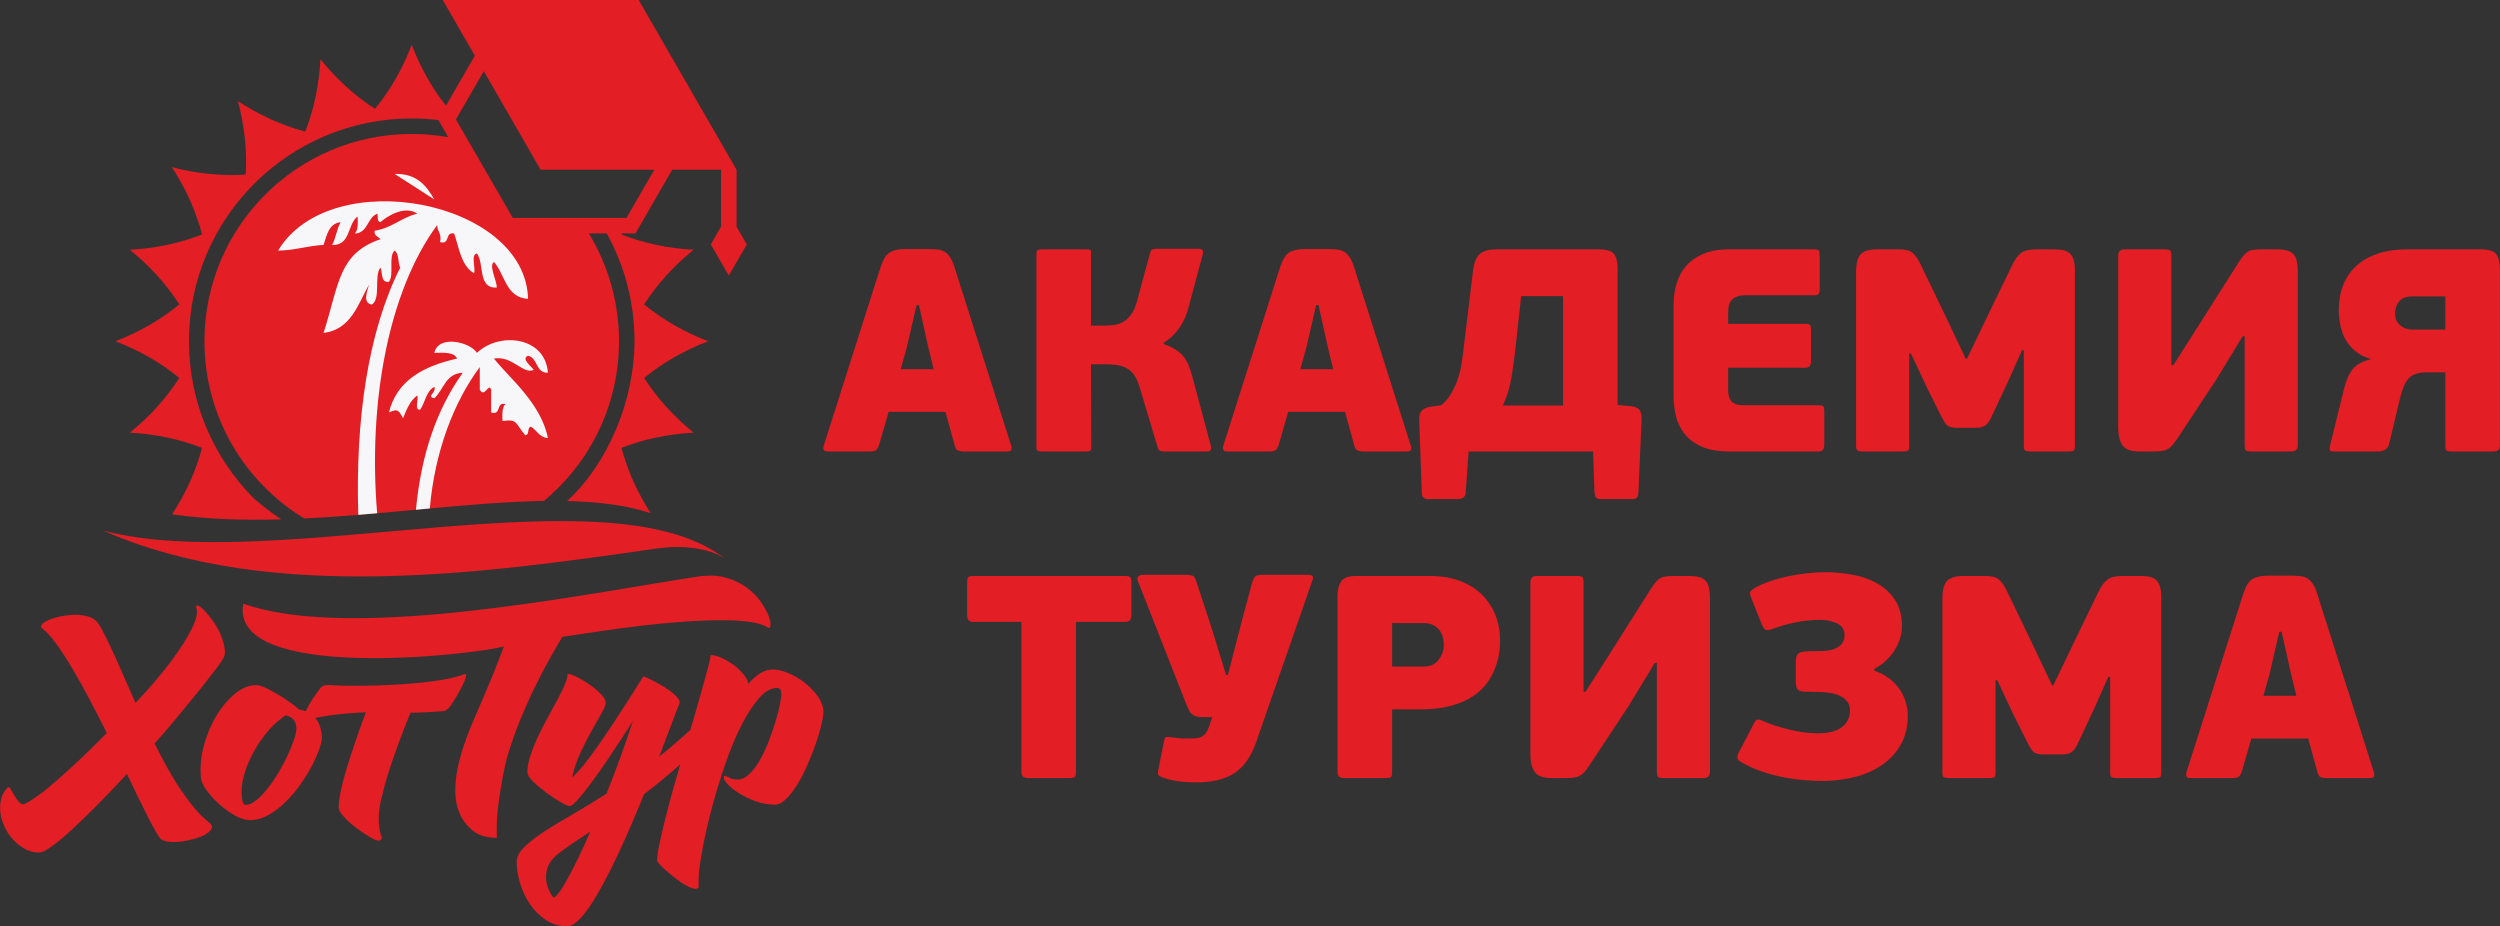
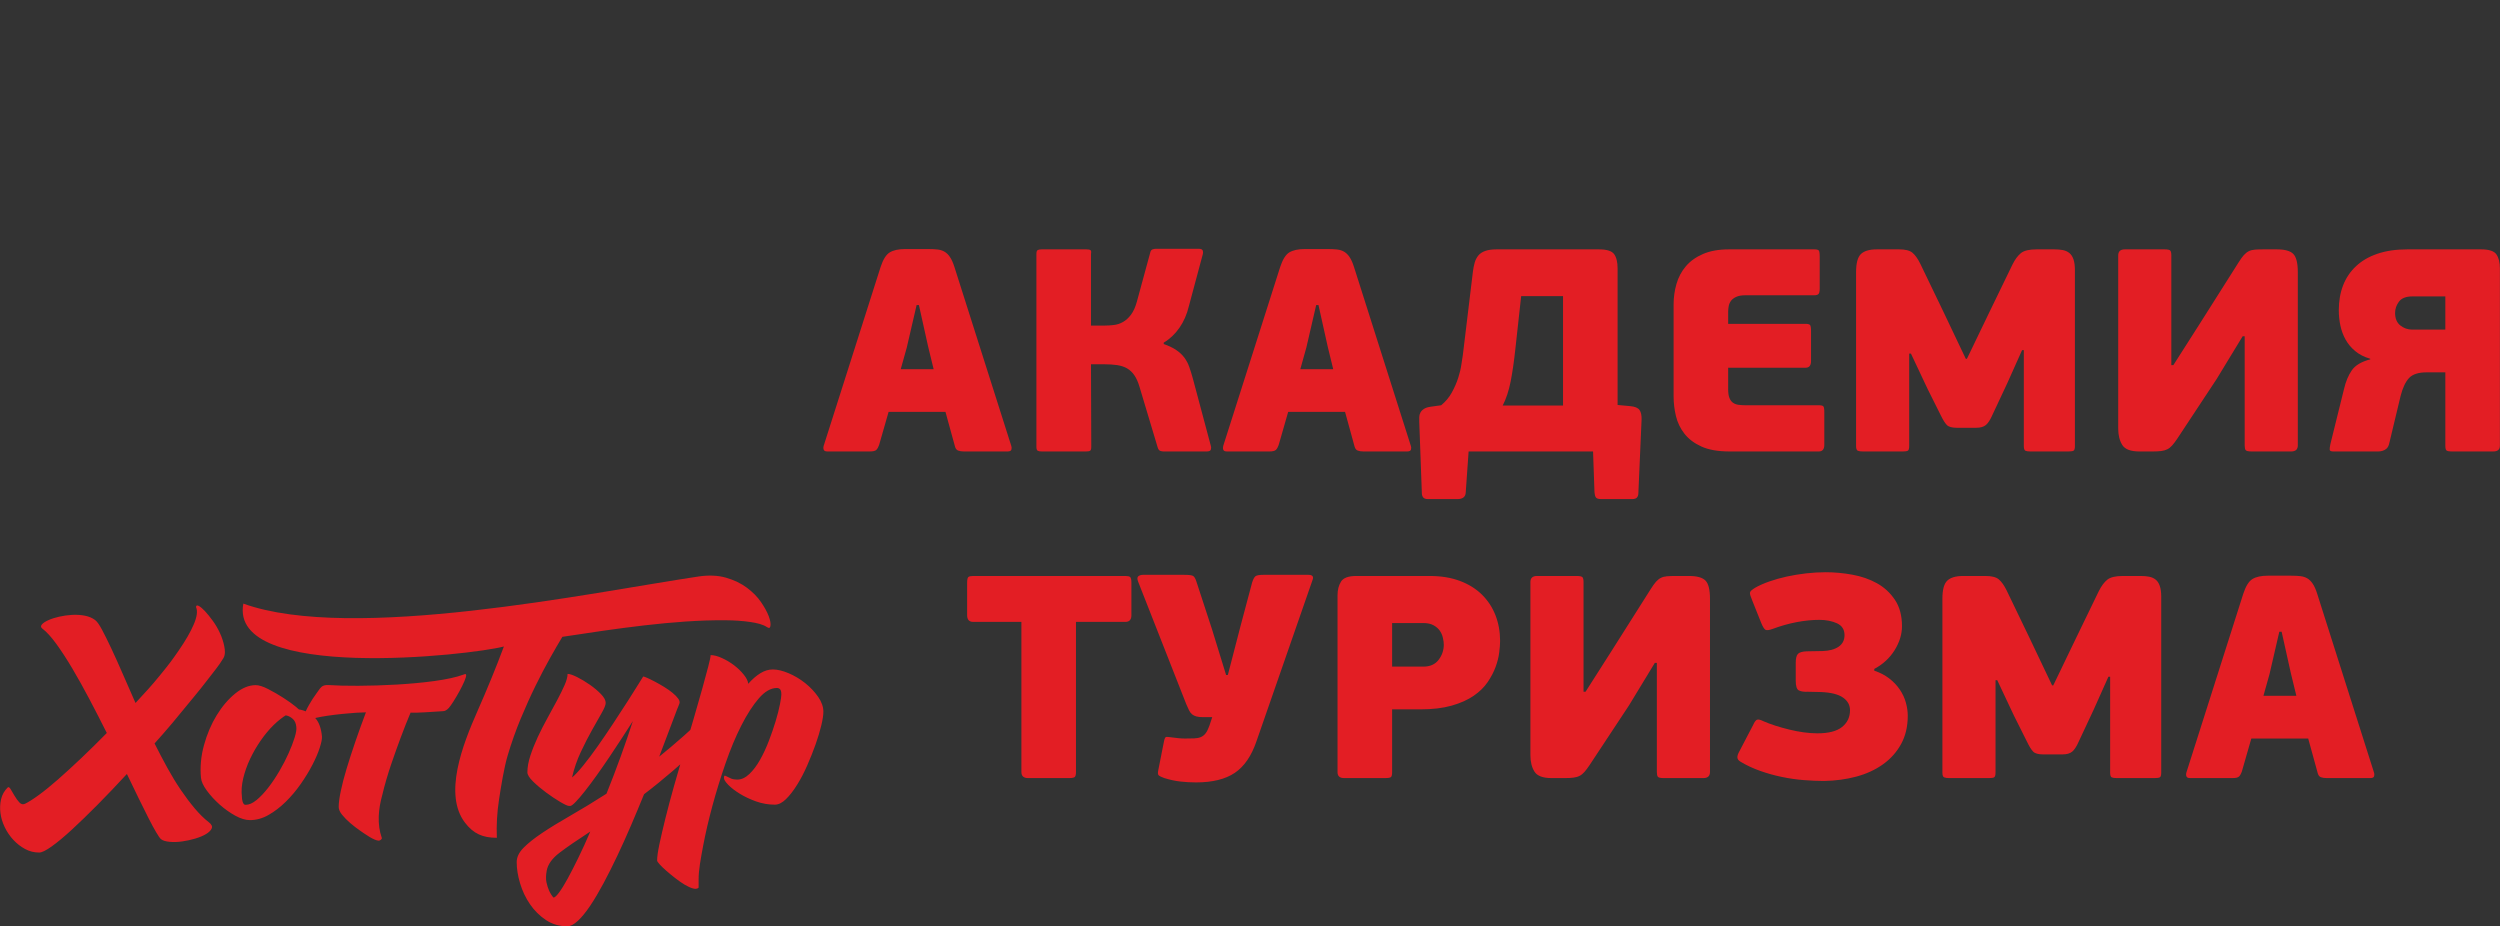
<svg xmlns="http://www.w3.org/2000/svg" viewBox="0 0 346.00 128.21" data-guides="{&quot;vertical&quot;:[],&quot;horizontal&quot;:[]}">
  <rect x="0" y="0" width="346.00" height="128.21" fill="#333333" stroke="none" />
  <defs />
  <path fill="#e31e24" stroke="none" fill-opacity="1" stroke-width="1" stroke-opacity="1" clip-rule="evenodd" text-rendering="geometricprecision" class="fil0" id="tSvg8264a5809a" title="Path 1" d="M130.853 57.007C128.229 57.007 125.605 57.007 122.981 57.007C122.542 58.539 122.102 60.071 121.663 61.603C121.556 61.896 121.429 62.115 121.284 62.262C121.136 62.408 120.837 62.482 120.385 62.482C118.427 62.482 116.468 62.482 114.51 62.482C114.245 62.482 114.078 62.408 114.011 62.262C113.944 62.115 113.938 61.935 113.991 61.722C116.615 53.477 119.239 45.233 121.863 36.988C122.208 35.923 122.636 35.236 123.142 34.931C123.648 34.625 124.354 34.47 125.26 34.47C126.338 34.47 127.417 34.47 128.496 34.47C128.976 34.47 129.395 34.491 129.755 34.53C130.114 34.571 130.433 34.67 130.713 34.831C130.993 34.991 131.247 35.236 131.473 35.57C131.699 35.903 131.905 36.362 132.092 36.948C134.716 45.206 137.339 53.464 139.964 61.722C140.018 61.855 140.023 62.015 139.984 62.202C139.943 62.389 139.764 62.482 139.444 62.482C137.433 62.482 135.422 62.482 133.41 62.482C133.091 62.482 132.825 62.441 132.612 62.361C132.398 62.281 132.252 62.096 132.172 61.802C131.732 60.204 131.293 58.605 130.853 57.007ZM124.66 51.094C126.179 51.094 127.697 51.094 129.215 51.094C128.962 50.055 128.71 49.016 128.457 47.977C128.03 46.059 127.604 44.141 127.178 42.223C127.071 42.223 126.965 42.223 126.858 42.223C126.405 44.181 125.952 46.138 125.499 48.096C125.219 49.095 124.94 50.094 124.66 51.094ZM161.062 47.616C161.755 47.857 162.326 48.13 162.78 48.436C163.232 48.742 163.605 49.09 163.899 49.474C164.192 49.861 164.425 50.3 164.597 50.793C164.771 51.286 164.937 51.826 165.097 52.412C165.923 55.502 166.749 58.593 167.574 61.683C167.628 61.816 167.634 61.982 167.595 62.182C167.554 62.381 167.361 62.482 167.016 62.482C165.018 62.482 163.02 62.482 161.022 62.482C160.888 62.482 160.742 62.454 160.582 62.402C160.421 62.348 160.302 62.189 160.223 61.922C159.384 59.125 158.545 56.328 157.706 53.531C157.519 52.892 157.285 52.365 157.005 51.953C156.725 51.54 156.393 51.221 156.006 50.994C155.62 50.767 155.162 50.614 154.628 50.533C154.095 50.455 153.483 50.414 152.79 50.414C152.191 50.414 151.591 50.414 150.992 50.414C151.005 54.223 151.019 58.032 151.032 61.842C151.032 62.135 150.978 62.314 150.872 62.381C150.766 62.449 150.579 62.482 150.306 62.482C148.259 62.482 146.213 62.482 144.166 62.482C143.919 62.482 143.74 62.449 143.62 62.381C143.5 62.314 143.439 62.135 143.439 61.842C143.439 52.944 143.439 44.047 143.439 35.15C143.439 34.857 143.5 34.677 143.62 34.61C143.74 34.545 143.919 34.511 144.166 34.511C146.228 34.511 148.29 34.511 150.353 34.511C150.618 34.511 150.805 34.545 150.911 34.61C151.019 34.677 151.046 34.857 150.992 35.15C150.992 38.453 150.992 41.756 150.992 45.059C151.631 45.059 152.27 45.059 152.91 45.059C153.309 45.059 153.729 45.033 154.168 44.979C154.609 44.927 155.028 44.787 155.427 44.561C155.827 44.335 156.193 44.001 156.525 43.562C156.859 43.121 157.132 42.516 157.345 41.743C157.958 39.492 158.57 37.242 159.183 34.991C159.237 34.724 159.349 34.564 159.523 34.511C159.696 34.457 159.85 34.431 159.982 34.431C161.953 34.431 163.924 34.431 165.895 34.431C166.242 34.431 166.435 34.53 166.476 34.731C166.515 34.931 166.509 35.097 166.455 35.23C165.816 37.614 165.177 39.999 164.537 42.383C164.27 43.502 163.839 44.493 163.239 45.36C162.64 46.225 161.913 46.912 161.062 47.418C161.062 47.484 161.062 47.55 161.062 47.616ZM186.155 57.007C183.531 57.007 180.907 57.007 178.283 57.007C177.843 58.539 177.404 60.071 176.964 61.603C176.858 61.896 176.731 62.115 176.585 62.262C176.438 62.408 176.139 62.482 175.687 62.482C173.728 62.482 171.77 62.482 169.811 62.482C169.546 62.482 169.38 62.408 169.313 62.262C169.246 62.115 169.24 61.935 169.292 61.722C171.916 53.477 174.54 45.233 177.164 36.988C177.511 35.923 177.937 35.236 178.443 34.931C178.95 34.625 179.655 34.47 180.561 34.47C181.64 34.47 182.719 34.47 183.798 34.47C184.278 34.47 184.696 34.491 185.057 34.53C185.415 34.571 185.735 34.67 186.015 34.831C186.295 34.991 186.549 35.236 186.775 35.57C187.001 35.903 187.206 36.362 187.393 36.948C190.017 45.206 192.641 53.464 195.265 61.722C195.319 61.855 195.325 62.015 195.286 62.202C195.245 62.389 195.065 62.482 194.746 62.482C192.734 62.482 190.723 62.482 188.712 62.482C188.392 62.482 188.127 62.441 187.914 62.361C187.7 62.281 187.554 62.096 187.473 61.802C187.034 60.204 186.594 58.605 186.155 57.007ZM179.962 51.094C181.48 51.094 182.999 51.094 184.517 51.094C184.263 50.055 184.01 49.016 183.757 47.977C183.331 46.059 182.905 44.141 182.479 42.223C182.373 42.223 182.266 42.223 182.16 42.223C181.707 44.181 181.254 46.138 180.8 48.096C180.521 49.095 180.241 50.094 179.962 51.094ZM203.256 62.482C203.123 64.373 202.99 66.265 202.857 68.156C202.831 68.769 202.444 69.075 201.699 69.075C200.353 69.075 199.008 69.075 197.663 69.075C197.316 69.075 197.084 68.995 196.963 68.834C196.843 68.675 196.783 68.475 196.783 68.235C196.664 64.945 196.544 61.656 196.425 58.366C196.425 58.153 196.425 57.94 196.425 57.727C196.425 57.513 196.477 57.307 196.584 57.107C196.69 56.907 196.856 56.734 197.084 56.588C197.31 56.441 197.622 56.342 198.022 56.288C198.502 56.221 198.982 56.154 199.461 56.088C200.074 55.582 200.567 54.989 200.939 54.31C201.312 53.63 201.605 52.958 201.818 52.292C202.031 51.626 202.179 51.008 202.257 50.434C202.338 49.861 202.405 49.428 202.457 49.136C202.923 45.273 203.39 41.411 203.856 37.548C203.91 37.122 203.989 36.722 204.097 36.349C204.203 35.976 204.369 35.65 204.595 35.37C204.821 35.09 205.141 34.877 205.554 34.731C205.966 34.584 206.493 34.511 207.133 34.511C211.848 34.511 216.562 34.511 221.277 34.511C222.369 34.511 223.076 34.731 223.395 35.17C223.714 35.609 223.875 36.269 223.875 37.148C223.875 43.448 223.875 49.748 223.875 56.048C224.448 56.101 225.02 56.154 225.593 56.207C226.26 56.261 226.699 56.441 226.911 56.747C227.125 57.053 227.218 57.513 227.192 58.125C227.045 61.495 226.898 64.865 226.751 68.235C226.751 68.475 226.693 68.675 226.572 68.834C226.452 68.995 226.219 69.075 225.873 69.075C224.461 69.075 223.049 69.075 221.637 69.075C221.238 69.075 220.984 69 220.877 68.855C220.773 68.709 220.705 68.475 220.678 68.156C220.612 66.265 220.545 64.373 220.479 62.482C214.738 62.482 208.997 62.482 203.256 62.482ZM209.73 48.257C209.543 50.014 209.324 51.533 209.07 52.812C208.818 54.091 208.45 55.197 207.972 56.129C210.756 56.129 213.54 56.129 216.324 56.129C216.324 51.08 216.324 46.032 216.324 40.984C214.392 40.984 212.46 40.984 210.529 40.984C210.262 43.408 209.996 45.833 209.73 48.257ZM252.485 61.563C252.485 62.174 252.232 62.482 251.726 62.482C247.611 62.482 243.495 62.482 239.379 62.482C237.781 62.482 236.481 62.255 235.483 61.802C234.484 61.349 233.698 60.757 233.125 60.024C232.552 59.291 232.16 58.472 231.946 57.567C231.733 56.661 231.627 55.768 231.627 54.889C231.627 50.627 231.627 46.365 231.627 42.103C231.627 41.143 231.76 40.205 232.027 39.286C232.292 38.366 232.725 37.554 233.325 36.849C233.924 36.142 234.716 35.576 235.702 35.15C236.688 34.724 237.887 34.511 239.299 34.511C243.228 34.511 247.157 34.511 251.086 34.511C251.405 34.511 251.612 34.558 251.706 34.651C251.799 34.745 251.846 35.017 251.846 35.469C251.846 36.975 251.846 38.48 251.846 39.985C251.846 40.331 251.792 40.564 251.685 40.684C251.579 40.805 251.379 40.865 251.086 40.865C247.916 40.865 244.746 40.865 241.576 40.865C241.044 40.865 240.618 40.938 240.298 41.084C239.979 41.231 239.738 41.41 239.579 41.623C239.419 41.836 239.312 42.077 239.258 42.342C239.206 42.609 239.178 42.876 239.178 43.142C239.178 43.701 239.178 44.261 239.178 44.82C242.748 44.82 246.318 44.82 249.888 44.82C250.208 44.82 250.413 44.873 250.507 44.979C250.6 45.086 250.647 45.366 250.647 45.819C250.647 47.205 250.647 48.59 250.647 49.975C250.647 50.587 250.394 50.894 249.888 50.894C246.318 50.894 242.748 50.894 239.178 50.894C239.178 51.893 239.178 52.892 239.178 53.891C239.178 54.397 239.239 54.795 239.359 55.089C239.478 55.382 239.645 55.602 239.858 55.749C240.071 55.895 240.325 55.989 240.618 56.028C240.911 56.069 241.23 56.088 241.576 56.088C244.959 56.088 248.343 56.088 251.726 56.088C252.046 56.088 252.251 56.134 252.345 56.228C252.438 56.321 252.485 56.594 252.485 57.047C252.485 58.553 252.485 60.058 252.485 61.563ZM280.097 48.456C280.016 48.456 279.936 48.456 279.856 48.456C279.177 49.975 278.498 51.493 277.818 53.012C277.126 54.49 276.433 55.969 275.74 57.447C275.447 58.112 275.148 58.572 274.841 58.825C274.535 59.078 274.089 59.205 273.503 59.205C272.61 59.205 271.718 59.205 270.826 59.205C270.159 59.205 269.7 59.078 269.448 58.825C269.194 58.572 268.908 58.112 268.587 57.447C267.988 56.248 267.389 55.049 266.79 53.85C266.018 52.212 265.245 50.573 264.473 48.935C264.393 48.935 264.313 48.935 264.233 48.935C264.233 53.197 264.233 57.46 264.233 61.722C264.233 62.096 264.166 62.314 264.034 62.381C263.899 62.449 263.673 62.482 263.354 62.482C261.502 62.482 259.651 62.482 257.8 62.482C257.506 62.482 257.28 62.449 257.12 62.381C256.961 62.314 256.881 62.096 256.881 61.722C256.881 53.704 256.881 45.686 256.881 37.667C256.881 36.416 257.107 35.576 257.56 35.15C258.013 34.724 258.745 34.511 259.757 34.511C260.783 34.511 261.809 34.511 262.835 34.511C263.686 34.511 264.299 34.664 264.672 34.971C265.046 35.277 265.405 35.776 265.752 36.469C266.817 38.68 267.882 40.891 268.947 43.102C269.986 45.287 271.025 47.471 272.064 49.655C272.117 49.655 272.17 49.655 272.223 49.655C273.262 47.498 274.301 45.34 275.34 43.182C276.406 40.984 277.472 38.786 278.538 36.588C278.883 35.895 279.27 35.376 279.696 35.03C280.123 34.685 280.842 34.511 281.854 34.511C282.68 34.511 283.505 34.511 284.331 34.511C284.757 34.511 285.143 34.545 285.49 34.61C285.836 34.677 286.137 34.81 286.389 35.01C286.643 35.21 286.835 35.503 286.968 35.889C287.102 36.276 287.168 36.775 287.168 37.388C287.168 45.499 287.168 53.611 287.168 61.722C287.168 62.096 287.102 62.314 286.968 62.381C286.835 62.449 286.596 62.482 286.249 62.482C284.491 62.482 282.733 62.482 280.975 62.482C280.682 62.482 280.463 62.449 280.315 62.381C280.17 62.314 280.097 62.096 280.097 61.722C280.097 57.3 280.097 52.878 280.097 48.456ZM310.384 46.538C309.185 48.51 307.986 50.48 306.787 52.452C304.976 55.196 303.165 57.94 301.354 60.684C301.087 61.083 300.848 61.403 300.633 61.642C300.42 61.883 300.194 62.062 299.955 62.182C299.714 62.301 299.436 62.381 299.115 62.421C298.796 62.462 298.409 62.482 297.957 62.482C297.331 62.482 296.704 62.482 296.078 62.482C294.881 62.482 294.094 62.182 293.721 61.582C293.348 60.983 293.161 60.23 293.161 59.324C293.161 51.333 293.161 43.341 293.161 35.35C293.161 34.79 293.469 34.511 294.081 34.511C295.906 34.511 297.731 34.511 299.555 34.511C300.008 34.511 300.28 34.571 300.374 34.691C300.467 34.81 300.514 35.03 300.514 35.35C300.514 40.411 300.514 45.472 300.514 50.533C300.607 50.533 300.7 50.533 300.794 50.533C301.966 48.696 303.138 46.858 304.31 45.02C306.148 42.117 307.986 39.213 309.824 36.31C310.091 35.882 310.33 35.55 310.544 35.31C310.757 35.07 310.983 34.89 311.223 34.771C311.463 34.651 311.742 34.578 312.061 34.55C312.382 34.524 312.769 34.511 313.221 34.511C313.846 34.511 314.472 34.511 315.098 34.511C316.218 34.511 316.984 34.724 317.397 35.15C317.809 35.576 318.017 36.416 318.017 37.667C318.017 45.659 318.017 53.65 318.017 61.642C318.017 62.202 317.709 62.482 317.096 62.482C315.272 62.482 313.447 62.482 311.622 62.482C311.17 62.482 310.896 62.421 310.804 62.301C310.711 62.182 310.664 61.961 310.664 61.642C310.664 56.608 310.664 51.573 310.664 46.538C310.571 46.538 310.477 46.538 310.384 46.538ZM324.409 53.85C324.649 52.812 325.009 51.945 325.487 51.254C325.967 50.561 326.819 50.054 328.046 49.734C328.046 49.708 328.046 49.682 328.046 49.655C327.219 49.415 326.526 49.062 325.967 48.596C325.407 48.13 324.962 47.597 324.628 46.998C324.296 46.398 324.056 45.752 323.909 45.059C323.763 44.367 323.689 43.661 323.689 42.942C323.689 41.664 323.89 40.512 324.288 39.486C324.688 38.459 325.288 37.574 326.087 36.829C326.886 36.082 327.878 35.51 329.064 35.111C330.25 34.711 331.628 34.511 333.199 34.511C336.595 34.511 339.992 34.511 343.388 34.511C344.481 34.511 345.187 34.745 345.506 35.21C345.827 35.676 345.986 36.323 345.986 37.148C345.986 45.327 345.986 53.505 345.986 61.683C345.986 62.215 345.68 62.482 345.067 62.482C343.176 62.482 341.285 62.482 339.393 62.482C338.94 62.482 338.667 62.428 338.574 62.322C338.48 62.215 338.434 62.002 338.434 61.683C338.434 58.299 338.434 54.916 338.434 51.533C337.568 51.533 336.703 51.533 335.837 51.533C334.719 51.533 333.912 51.792 333.419 52.312C332.926 52.832 332.534 53.664 332.24 54.81C331.708 57.034 331.175 59.259 330.642 61.483C330.562 61.748 330.449 61.948 330.302 62.083C330.156 62.215 329.983 62.314 329.783 62.381C329.583 62.449 329.37 62.482 329.144 62.482C328.918 62.482 328.698 62.482 328.485 62.482C326.633 62.482 324.782 62.482 322.93 62.482C322.611 62.482 322.445 62.402 322.432 62.241C322.417 62.083 322.45 61.816 322.531 61.442C323.157 58.911 323.783 56.381 324.409 53.85ZM331.481 43.302C331.481 44.075 331.721 44.654 332.201 45.039C332.68 45.426 333.24 45.62 333.878 45.62C335.397 45.62 336.915 45.62 338.434 45.62C338.434 44.088 338.434 42.556 338.434 41.024C336.915 41.024 335.397 41.024 333.878 41.024C333 41.024 332.38 41.264 332.02 41.743C331.661 42.223 331.481 42.742 331.481 43.302ZM156.587 85.15C156.587 85.762 156.307 86.069 155.748 86.069C153.47 86.069 151.192 86.069 148.915 86.069C148.915 92.995 148.915 99.921 148.915 106.847C148.915 107.167 148.868 107.385 148.775 107.507C148.681 107.626 148.409 107.686 147.957 107.686C146.065 107.686 144.173 107.686 142.281 107.686C141.668 107.686 141.362 107.406 141.362 106.847C141.362 99.921 141.362 92.995 141.362 86.069C139.138 86.069 136.914 86.069 134.689 86.069C134.131 86.069 133.851 85.762 133.851 85.15C133.851 83.658 133.851 82.166 133.851 80.675C133.851 80.221 133.911 79.948 134.03 79.855C134.15 79.762 134.37 79.715 134.689 79.715C141.709 79.715 148.728 79.715 155.748 79.715C156.067 79.715 156.288 79.762 156.407 79.855C156.527 79.948 156.587 80.221 156.587 80.675C156.587 82.166 156.587 83.658 156.587 85.15ZM181.081 79.556C181.667 79.556 181.853 79.808 181.641 80.314C179.056 87.747 176.472 95.179 173.888 102.612C173.196 104.636 172.196 106.087 170.891 106.967C169.585 107.845 167.802 108.285 165.536 108.285C164.817 108.285 164.098 108.246 163.379 108.166C162.66 108.086 161.913 107.925 161.142 107.686C160.768 107.553 160.516 107.434 160.382 107.326C160.249 107.219 160.223 106.98 160.303 106.607C160.57 105.261 160.836 103.916 161.102 102.571C161.181 102.199 161.282 102.005 161.401 101.992C161.521 101.979 161.768 101.999 162.141 102.052C162.541 102.106 162.879 102.145 163.159 102.171C163.439 102.199 163.725 102.212 164.018 102.212C164.498 102.212 164.917 102.205 165.277 102.192C165.637 102.178 165.944 102.119 166.196 102.012C166.45 101.906 166.67 101.732 166.855 101.493C167.042 101.252 167.215 100.906 167.374 100.453C167.507 100.053 167.641 99.654 167.774 99.254C167.348 99.254 166.922 99.254 166.496 99.254C166.123 99.254 165.817 99.222 165.577 99.155C165.337 99.089 165.137 98.989 164.978 98.856C164.817 98.722 164.677 98.536 164.558 98.296C164.438 98.056 164.311 97.776 164.179 97.457C161.954 91.796 159.73 86.136 157.506 80.475C157.371 80.102 157.392 79.855 157.565 79.736C157.739 79.616 157.945 79.556 158.185 79.556C160.09 79.556 161.994 79.556 163.899 79.556C164.511 79.556 164.911 79.603 165.097 79.696C165.284 79.788 165.443 80.047 165.577 80.475C166.296 82.672 167.016 84.87 167.735 87.068C168.387 89.186 169.04 91.303 169.692 93.421C169.772 93.421 169.852 93.421 169.933 93.421C170.505 91.21 171.078 88.999 171.651 86.788C172.197 84.736 172.743 82.685 173.289 80.634C173.422 80.208 173.569 79.922 173.728 79.775C173.888 79.629 174.262 79.556 174.847 79.556C176.924 79.556 179.002 79.556 181.081 79.556ZM192.669 106.887C192.669 107.206 192.622 107.419 192.529 107.525C192.435 107.632 192.163 107.686 191.709 107.686C189.818 107.686 187.927 107.686 186.035 107.686C185.423 107.686 185.116 107.419 185.116 106.887C185.116 98.709 185.116 90.53 185.116 82.352C185.116 81.633 185.277 81.015 185.596 80.495C185.916 79.975 186.621 79.715 187.714 79.715C191.097 79.715 194.48 79.715 197.863 79.715C199.435 79.715 200.827 79.943 202.039 80.395C203.251 80.848 204.269 81.48 205.096 82.292C205.921 83.105 206.547 84.057 206.973 85.15C207.399 86.242 207.613 87.428 207.613 88.706C207.613 89.132 207.572 89.665 207.492 90.304C207.412 90.943 207.246 91.61 206.993 92.302C206.74 92.995 206.374 93.694 205.895 94.4C205.415 95.106 204.769 95.739 203.957 96.297C203.144 96.858 202.132 97.31 200.92 97.657C199.708 98.002 198.262 98.176 196.584 98.176C195.279 98.176 193.974 98.176 192.669 98.176C192.669 101.08 192.669 103.983 192.669 106.887ZM199.82 89.225C199.82 88.96 199.781 88.646 199.701 88.287C199.62 87.927 199.482 87.6 199.282 87.307C199.081 87.014 198.795 86.761 198.423 86.548C198.049 86.335 197.57 86.229 196.985 86.229C195.546 86.229 194.107 86.229 192.669 86.229C192.669 88.24 192.669 90.251 192.669 92.262C194.107 92.262 195.546 92.262 196.985 92.262C197.915 92.262 198.623 91.95 199.101 91.324C199.581 90.697 199.82 89.998 199.82 89.225ZM229.029 91.742C227.831 93.714 226.632 95.685 225.434 97.657C223.622 100.4 221.811 103.144 219.999 105.888C219.732 106.287 219.493 106.607 219.28 106.847C219.067 107.087 218.84 107.266 218.601 107.385C218.362 107.507 218.081 107.585 217.762 107.626C217.442 107.666 217.056 107.686 216.602 107.686C215.977 107.686 215.351 107.686 214.725 107.686C213.526 107.686 212.74 107.385 212.368 106.786C211.995 106.188 211.808 105.435 211.808 104.53C211.808 96.538 211.808 88.547 211.808 80.555C211.808 79.995 212.114 79.715 212.727 79.715C214.552 79.715 216.376 79.715 218.201 79.715C218.655 79.715 218.927 79.775 219.021 79.896C219.114 80.016 219.161 80.234 219.161 80.555C219.161 85.616 219.161 90.678 219.161 95.739C219.254 95.739 219.346 95.739 219.439 95.739C220.612 93.901 221.784 92.062 222.956 90.224C224.794 87.32 226.632 84.417 228.471 81.513C228.736 81.088 228.977 80.755 229.19 80.514C229.403 80.275 229.629 80.094 229.87 79.975C230.109 79.855 230.389 79.782 230.708 79.756C231.028 79.728 231.414 79.715 231.866 79.715C232.493 79.715 233.119 79.715 233.745 79.715C234.864 79.715 235.629 79.93 236.042 80.355C236.455 80.781 236.662 81.62 236.662 82.871C236.662 90.863 236.662 98.855 236.662 106.847C236.662 107.406 236.356 107.686 235.743 107.686C233.918 107.686 232.093 107.686 230.268 107.686C229.816 107.686 229.543 107.626 229.45 107.507C229.356 107.385 229.309 107.167 229.309 106.847C229.309 101.812 229.309 96.777 229.309 91.742C229.216 91.742 229.123 91.742 229.029 91.742ZM252.684 79.196C253.883 79.196 255.109 79.31 256.361 79.536C257.613 79.762 258.745 80.156 259.757 80.714C260.769 81.274 261.602 82.04 262.254 83.011C262.908 83.984 263.234 85.204 263.234 86.668C263.234 87.787 262.894 88.892 262.215 89.985C261.535 91.077 260.596 91.942 259.398 92.581C259.398 92.661 259.398 92.742 259.398 92.822C260.197 93.089 260.889 93.447 261.475 93.901C262.062 94.353 262.547 94.867 262.934 95.438C263.32 96.012 263.6 96.611 263.772 97.237C263.946 97.863 264.034 98.469 264.034 99.056C264.034 100.546 263.727 101.852 263.113 102.971C262.501 104.089 261.662 105.028 260.596 105.788C259.531 106.547 258.298 107.113 256.9 107.486C255.502 107.86 254.016 108.059 252.445 108.086C251.592 108.086 250.66 108.045 249.648 107.966C248.635 107.886 247.617 107.74 246.591 107.525C245.565 107.313 244.567 107.032 243.595 106.687C242.622 106.341 241.736 105.927 240.937 105.449C240.644 105.288 240.483 105.096 240.457 104.87C240.431 104.642 240.524 104.343 240.737 103.97C241.363 102.771 241.99 101.572 242.616 100.373C242.801 99.947 242.982 99.695 243.156 99.614C243.328 99.534 243.628 99.601 244.054 99.814C244.534 100.027 245.087 100.234 245.712 100.434C246.338 100.634 246.977 100.813 247.631 100.972C248.282 101.133 248.942 101.26 249.608 101.353C250.273 101.446 250.914 101.493 251.526 101.493C253.071 101.493 254.21 101.2 254.942 100.613C255.674 100.027 256.041 99.254 256.041 98.296C256.041 97.577 255.715 96.99 255.062 96.538C254.41 96.085 253.39 95.832 252.006 95.778C251.42 95.765 250.833 95.752 250.247 95.739C249.689 95.765 249.261 95.705 248.97 95.559C248.676 95.412 248.529 94.966 248.529 94.22C248.529 93.394 248.529 92.568 248.529 91.742C248.529 91.13 248.63 90.717 248.829 90.504C249.029 90.291 249.422 90.171 250.008 90.144C250.754 90.131 251.5 90.118 252.245 90.104C253.177 90.078 253.917 89.878 254.462 89.505C255.009 89.132 255.282 88.599 255.282 87.906C255.282 87.135 254.936 86.588 254.244 86.268C253.551 85.949 252.738 85.788 251.806 85.788C250.794 85.788 249.734 85.895 248.63 86.108C247.524 86.322 246.437 86.629 245.373 87.027C244.867 87.215 244.527 87.26 244.353 87.168C244.179 87.073 243.987 86.775 243.774 86.268C243.348 85.203 242.921 84.137 242.495 83.071C242.388 82.806 242.31 82.593 242.256 82.432C242.202 82.272 242.183 82.139 242.196 82.033C242.209 81.926 242.276 81.82 242.396 81.713C242.515 81.607 242.682 81.487 242.896 81.353C243.455 81.034 244.114 80.742 244.874 80.475C245.632 80.208 246.437 79.982 247.291 79.795C248.142 79.609 249.029 79.463 249.948 79.356C250.867 79.25 251.779 79.196 252.684 79.196ZM292.044 93.66C291.964 93.66 291.883 93.66 291.803 93.66C291.124 95.179 290.445 96.697 289.766 98.216C289.073 99.694 288.381 101.172 287.688 102.651C287.395 103.317 287.095 103.777 286.789 104.029C286.482 104.283 286.036 104.41 285.45 104.41C284.558 104.41 283.665 104.41 282.773 104.41C282.107 104.41 281.647 104.283 281.395 104.029C281.141 103.777 280.855 103.317 280.536 102.651C279.936 101.453 279.337 100.254 278.737 99.056C277.965 97.417 277.192 95.779 276.42 94.14C276.34 94.14 276.26 94.14 276.18 94.14C276.18 98.402 276.18 102.664 276.18 106.926C276.18 107.299 276.113 107.52 275.981 107.585C275.846 107.652 275.62 107.686 275.301 107.686C273.45 107.686 271.598 107.686 269.747 107.686C269.454 107.686 269.228 107.652 269.067 107.585C268.908 107.52 268.828 107.299 268.828 106.926C268.828 98.908 268.828 90.89 268.828 82.871C268.828 81.62 269.054 80.781 269.508 80.355C269.96 79.93 270.692 79.715 271.704 79.715C272.73 79.715 273.756 79.715 274.782 79.715C275.634 79.715 276.246 79.868 276.62 80.174C276.993 80.481 277.352 80.981 277.699 81.674C278.764 83.885 279.829 86.095 280.895 88.306C281.933 90.49 282.973 92.675 284.012 94.859C284.065 94.859 284.118 94.859 284.172 94.859C285.21 92.702 286.249 90.544 287.288 88.386C288.353 86.189 289.419 83.991 290.485 81.793C290.832 81.101 291.217 80.581 291.644 80.234C292.07 79.889 292.789 79.715 293.801 79.715C294.627 79.715 295.453 79.715 296.279 79.715C296.705 79.715 297.092 79.749 297.438 79.816C297.783 79.881 298.084 80.016 298.336 80.215C298.59 80.415 298.782 80.708 298.915 81.095C299.049 81.48 299.115 81.98 299.115 82.593C299.115 90.704 299.115 98.815 299.115 106.926C299.115 107.299 299.049 107.52 298.915 107.585C298.782 107.652 298.543 107.686 298.197 107.686C296.439 107.686 294.68 107.686 292.922 107.686C292.629 107.686 292.41 107.652 292.263 107.585C292.117 107.52 292.044 107.299 292.044 106.926C292.044 102.504 292.044 98.082 292.044 93.66ZM319.455 102.212C316.831 102.212 314.207 102.212 311.583 102.212C311.143 103.743 310.704 105.275 310.264 106.806C310.158 107.1 310.031 107.32 309.884 107.466C309.738 107.613 309.439 107.686 308.985 107.686C307.027 107.686 305.069 107.686 303.111 107.686C302.845 107.686 302.678 107.613 302.611 107.466C302.546 107.32 302.538 107.14 302.592 106.926C305.216 98.682 307.84 90.437 310.464 82.193C310.81 81.127 311.236 80.441 311.742 80.135C312.248 79.829 312.954 79.676 313.86 79.676C314.938 79.676 316.017 79.676 317.096 79.676C317.576 79.676 317.996 79.696 318.355 79.736C318.715 79.775 319.035 79.876 319.315 80.034C319.593 80.195 319.847 80.441 320.073 80.774C320.301 81.106 320.506 81.567 320.693 82.154C323.317 90.411 325.941 98.669 328.565 106.926C328.617 107.06 328.625 107.219 328.584 107.406C328.545 107.593 328.365 107.686 328.046 107.686C326.034 107.686 324.023 107.686 322.012 107.686C321.692 107.686 321.425 107.645 321.212 107.566C320.999 107.486 320.852 107.299 320.773 107.006C320.334 105.408 319.894 103.81 319.455 102.212ZM313.26 96.297C314.779 96.297 316.297 96.297 317.815 96.297C317.562 95.258 317.31 94.219 317.057 93.18C316.63 91.263 316.204 89.345 315.778 87.428C315.671 87.428 315.565 87.428 315.458 87.428C315.005 89.386 314.553 91.344 314.1 93.302C313.82 94.3 313.54 95.299 313.26 96.297Z" />
  <path fill="#e31e24" stroke="none" fill-opacity="1" stroke-width="1" stroke-opacity="1" clip-rule="evenodd" text-rendering="geometricprecision" class="fil1" id="tSvg100bb954f51" title="Path 2" d="M27.132 84.032C27.132 83.792 27.253 83.732 27.493 83.852C27.734 83.973 28.024 84.215 28.36 84.575C28.697 84.935 29.058 85.382 29.445 85.911C29.829 86.441 30.161 87.008 30.437 87.609C30.714 88.21 30.914 88.814 31.033 89.416C31.153 90.017 31.198 90.611 30.925 91.077C30.351 92.063 29.532 93.027 28.703 94.113C27.874 95.195 27.74 95.341 26.79 96.508C25.839 97.676 24.845 98.881 23.811 100.12C22.775 101.36 22.474 101.664 21.391 102.892C21.97 104.047 22.561 105.174 23.162 106.27C23.762 107.364 24.384 108.383 25.021 109.321C25.659 110.26 26.305 111.117 26.954 111.887C27.604 112.657 28.253 113.3 28.905 113.8C29.287 114.094 29.422 114.374 29.302 114.651C29.182 114.926 28.923 115.186 28.526 115.427C28.129 115.667 27.628 115.879 27.027 116.058C26.426 116.239 25.816 116.372 25.202 116.456C24.588 116.541 24.015 116.558 23.487 116.51C22.957 116.462 22.555 116.348 22.294 116.148C22.146 116.035 21.926 115.715 21.627 115.209C21.326 114.705 20.969 114.048 20.561 113.242C20.151 112.435 19.693 111.513 19.187 110.478C18.682 109.442 18.14 108.322 17.562 107.119C16.165 108.635 14.817 110.05 13.516 111.363C12.216 112.674 11.029 113.825 9.959 114.812C8.886 115.8 7.953 116.576 7.158 117.143C6.363 117.709 5.786 117.992 5.424 117.992C4.725 117.992 4.076 117.829 3.474 117.504C2.873 117.178 2.329 116.757 1.849 116.239C1.367 115.723 0.968 115.136 0.656 114.487C0.344 113.837 0.144 113.18 0.061 112.518C-0.024 111.856 0.007 111.217 0.151 110.605C0.294 109.99 0.598 109.454 1.054 108.996C1.173 108.876 1.312 108.949 1.468 109.213C1.624 109.479 1.807 109.785 2.011 110.135C2.215 110.484 2.438 110.791 2.679 111.055C2.92 111.319 3.185 111.376 3.474 111.236C3.929 111.016 4.558 110.622 5.352 110.044C6.146 109.467 7.038 108.743 8.026 107.877C9.012 107.011 10.084 106.028 11.241 104.932C12.396 103.837 13.576 102.674 14.781 101.446C13.986 99.856 13.185 98.297 12.378 96.769C11.572 95.24 10.783 93.824 10.012 92.524C9.242 91.225 8.5 90.085 7.791 89.11C7.081 88.135 6.433 87.432 5.857 86.996C5.64 86.831 5.618 86.64 5.786 86.436C5.953 86.232 6.249 86.034 6.671 85.841C7.093 85.648 7.593 85.485 8.17 85.354C8.746 85.221 9.346 85.137 9.959 85.1C10.571 85.064 11.163 85.1 11.728 85.208C12.294 85.317 12.769 85.519 13.154 85.805C13.417 85.999 13.741 86.444 14.113 87.141C14.485 87.839 14.913 88.701 15.395 89.724C15.876 90.748 16.401 91.91 16.965 93.21C17.531 94.511 18.128 95.872 18.754 97.292C20.222 95.702 20.848 95.045 22.148 93.456C23.447 91.866 23.809 91.371 24.747 90.011C25.686 88.65 26.381 87.445 26.825 86.398C27.269 85.352 27.372 84.562 27.132 84.032ZM35.381 94.823C35.835 94.823 36.421 95.008 37.137 95.379C37.855 95.749 38.548 96.15 39.217 96.581C39.887 97.011 40.448 97.41 40.902 97.781C41.357 98.151 41.536 98.337 41.44 98.337C40.914 98.337 40.34 98.522 39.719 98.892C39.098 99.263 38.476 99.753 37.855 100.362C37.234 100.972 36.642 101.683 36.08 102.496C35.518 103.309 35.028 104.156 34.61 105.042C34.193 105.925 33.876 106.821 33.66 107.73C33.444 108.638 33.386 109.487 33.481 110.275C33.481 110.348 33.487 110.443 33.498 110.562C33.511 110.682 33.535 110.801 33.57 110.921C33.606 111.041 33.654 111.149 33.714 111.243C33.774 111.34 33.863 111.388 33.983 111.388C34.461 111.388 34.969 111.166 35.507 110.724C36.045 110.282 36.582 109.713 37.12 109.021C37.658 108.328 38.172 107.562 38.662 106.726C39.152 105.889 39.576 105.071 39.934 104.27C40.292 103.469 40.574 102.742 40.776 102.084C40.981 101.426 41.058 100.93 41.01 100.596C40.962 100.118 40.807 99.759 40.545 99.519C40.281 99.28 40.018 99.126 39.756 99.054C39.42 98.958 39.061 98.946 38.679 99.018C38.799 98.767 38.918 98.516 39.038 98.265C39.97 98.074 40.831 98.062 41.62 98.229C41.854 98.28 42.083 98.354 42.308 98.453C42.445 98.153 42.611 97.832 42.806 97.492C43.103 96.966 43.44 96.451 43.809 95.949C44.179 95.447 44.209 95.352 44.496 95.065C44.662 94.897 45.006 94.778 45.518 94.814C49.541 95.099 60.211 94.832 64.117 93.374C64.427 93.259 64.493 93.262 64.516 93.417C64.608 94.022 62.753 97.289 62.102 97.994C61.815 98.304 61.564 98.411 61.348 98.424C59.677 98.528 57.764 98.681 56.824 98.628C55.938 100.71 54.957 103.385 54.179 105.657C53.667 107.155 53.24 108.622 52.899 110.059C52.366 111.974 52.169 114.06 52.843 115.975C52.881 116.203 52.493 116.35 52.439 116.35C51.77 116.35 50.466 115.39 49.874 114.987C49.384 114.652 48.917 114.293 48.473 113.91C48.032 113.528 47.654 113.144 47.343 112.762C47.032 112.38 46.876 112.021 46.876 111.685C46.876 111.135 46.972 110.399 47.164 109.479C47.355 108.557 47.624 107.523 47.972 106.375C48.319 105.225 48.72 103.989 49.174 102.66C49.629 101.332 50.119 99.975 50.645 98.587C49.356 98.587 45.59 98.908 43.624 99.372C44.136 99.918 44.448 100.768 44.559 101.922C44.583 102.256 44.481 102.776 44.254 103.481C44.028 104.187 43.694 104.97 43.25 105.829C42.808 106.69 42.27 107.575 41.637 108.482C41.004 109.391 40.311 110.215 39.557 110.956C38.805 111.697 38.01 112.307 37.174 112.785C36.337 113.264 35.476 113.503 34.592 113.503C33.971 113.503 33.284 113.293 32.531 112.874C31.779 112.457 31.061 111.942 30.38 111.334C29.699 110.724 29.112 110.084 28.622 109.414C28.134 108.746 27.864 108.16 27.816 107.658C27.673 106.176 27.81 104.671 28.229 103.141C28.647 101.611 29.232 100.231 29.985 99C30.739 97.769 31.593 96.766 32.549 95.988C33.506 95.212 34.449 94.823 35.381 94.823ZM96.64 79.792C98.084 79.576 99.367 79.63 100.487 79.954C101.606 80.279 102.57 80.743 103.377 81.346C104.183 81.947 104.834 82.61 105.327 83.332C105.821 84.054 106.177 84.706 106.393 85.282C106.609 85.86 106.688 86.312 106.628 86.637C106.568 86.963 106.418 86.97 106.104 86.764C105.572 86.416 104.78 86.222 103.793 86.077C102.805 85.933 101.672 85.854 100.397 85.843C93.263 85.778 84.999 87.05 77.831 88.137C77.35 88.932 76.783 89.907 76.134 91.063C75.483 92.218 74.809 93.507 74.111 94.928C73.412 96.349 72.725 97.873 72.051 99.498C71.377 101.122 70.781 102.81 70.263 104.554C69.745 106.3 69.347 108.829 69.071 110.622C68.794 112.416 68.692 114.193 68.763 115.95C66.816 115.95 65.53 115.392 64.357 113.862C61.36 109.947 64.003 103.113 66.091 98.396C66.74 96.928 67.379 95.427 68.005 93.898C68.631 92.37 69.21 90.894 69.739 89.473C65.213 90.689 31.653 94.435 33.678 83.541C48.701 88.955 81.859 82.001 96.64 79.792ZM106.947 92.653C107.598 92.653 108.333 92.828 109.151 93.176C109.969 93.525 110.735 93.983 111.446 94.549C112.154 95.115 112.751 95.748 113.234 96.445C113.715 97.143 113.956 97.831 113.956 98.504C113.956 98.962 113.859 99.594 113.667 100.4C113.474 101.207 113.209 102.087 112.872 103.038C112.535 103.99 112.149 104.958 111.715 105.946C111.282 106.933 110.813 107.83 110.306 108.637C109.802 109.444 109.29 110.1 108.772 110.606C108.254 111.112 107.742 111.365 107.236 111.365C106.345 111.365 105.479 111.214 104.635 110.914C103.793 110.612 103.04 110.256 102.378 109.847C101.716 109.438 101.186 109.028 100.788 108.619C100.391 108.21 100.193 107.896 100.193 107.68C100.193 107.463 100.228 107.355 100.301 107.355C100.374 107.355 100.482 107.397 100.626 107.482C100.77 107.565 100.957 107.655 101.186 107.752C101.415 107.848 101.698 107.896 102.035 107.896C102.612 107.896 103.173 107.638 103.714 107.12C104.256 106.602 104.749 105.946 105.196 105.151C105.641 104.356 106.044 103.49 106.406 102.55C106.766 101.611 107.08 100.702 107.346 99.823C107.609 98.943 107.809 98.167 107.941 97.493C108.073 96.818 108.139 96.36 108.139 96.12C108.139 95.783 108.085 95.548 107.977 95.415C107.869 95.284 107.719 95.217 107.526 95.217C106.682 95.217 105.845 95.699 105.015 96.662C104.185 97.625 103.377 98.878 102.595 100.419C101.812 101.96 101.082 103.707 100.409 105.657C99.735 107.607 99.132 109.559 98.603 111.509C98.073 113.46 97.639 115.333 97.302 117.126C96.965 118.92 96.688 120.431 96.688 121.66C96.688 122.058 96.688 122.455 96.688 122.852C96.52 123.02 96.26 123.056 95.912 122.962C95.563 122.865 95.177 122.689 94.755 122.436C94.334 122.184 93.9 121.882 93.456 121.534C93.009 121.185 92.6 120.847 92.228 120.523C91.854 120.198 91.546 119.901 91.306 119.638C91.065 119.372 90.944 119.191 90.944 119.095C90.944 118.589 91.053 117.825 91.269 116.802C91.487 115.778 91.764 114.587 92.101 113.226C92.438 111.865 92.83 110.395 93.275 108.818C93.72 107.241 94.178 105.657 94.647 104.067C95.117 102.479 95.575 100.924 96.02 99.407C96.465 97.89 96.857 96.524 97.194 95.307C97.531 94.091 97.808 93.068 98.025 92.237C98.241 91.406 98.349 90.882 98.349 90.666C98.807 90.666 99.338 90.805 99.939 91.082C100.541 91.357 101.101 91.696 101.619 92.092C102.137 92.489 102.583 92.924 102.955 93.394C103.329 93.862 103.528 94.277 103.552 94.639C104.106 94.013 104.666 93.525 105.232 93.176C105.798 92.828 106.37 92.653 106.947 92.653ZM98.025 98.612C98.196 98.445 98.35 98.456 98.422 98.577C98.493 98.697 98.524 98.891 98.512 99.155C98.501 99.419 98.459 99.74 98.387 100.112C98.314 100.485 98.23 100.841 98.133 101.178C98.037 101.515 97.929 101.817 97.808 102.081C97.688 102.345 97.592 102.514 97.519 102.587C96.002 104.104 94.551 105.459 93.167 106.65C91.781 107.842 90.439 108.932 89.138 109.919C88.561 111.341 87.958 112.779 87.333 114.236C86.707 115.694 86.074 117.097 85.435 118.446C84.798 119.793 84.159 121.064 83.521 122.256C82.882 123.447 82.268 124.484 81.679 125.362C81.09 126.242 80.522 126.935 79.981 127.439C79.439 127.945 78.952 128.198 78.519 128.198C77.41 128.198 76.422 127.909 75.556 127.331C74.69 126.754 73.953 126.025 73.352 125.146C72.75 124.267 72.292 123.303 71.98 122.256C71.666 121.208 71.51 120.227 71.51 119.312C71.51 118.638 71.824 117.981 72.449 117.343C73.075 116.706 73.936 116.019 75.031 115.284C76.128 114.55 77.435 113.749 78.952 112.881C80.469 112.015 82.13 111.003 83.937 109.847C84.636 108.113 85.298 106.379 85.924 104.645C86.549 102.912 87.103 101.297 87.585 99.805C87.127 100.527 86.615 101.322 86.049 102.189C85.483 103.056 84.906 103.929 84.316 104.808C83.725 105.686 83.141 106.531 82.563 107.337C81.987 108.144 81.449 108.86 80.956 109.486C80.463 110.112 80.035 110.612 79.674 110.985C79.312 111.359 79.059 111.545 78.915 111.545C78.867 111.545 78.819 111.545 78.771 111.545C78.578 111.545 78.174 111.365 77.56 111.003C76.948 110.642 76.296 110.208 75.61 109.703C74.923 109.197 74.315 108.685 73.785 108.167C73.256 107.65 72.99 107.222 72.99 106.885C72.99 106.187 73.129 105.416 73.406 104.573C73.683 103.73 74.026 102.87 74.436 101.99C74.846 101.111 75.291 100.239 75.772 99.372C76.253 98.504 76.7 97.685 77.109 96.914C77.518 96.144 77.862 95.446 78.138 94.82C78.415 94.194 78.553 93.677 78.553 93.267C78.844 93.267 79.277 93.411 79.855 93.7C80.432 93.989 81.017 94.339 81.606 94.747C82.195 95.157 82.715 95.59 83.16 96.048C83.605 96.505 83.828 96.914 83.828 97.276C83.828 97.565 83.641 98.035 83.267 98.685C82.896 99.336 82.455 100.113 81.95 101.014C81.444 101.917 80.925 102.93 80.396 104.05C79.866 105.168 79.456 106.356 79.168 107.607C79.554 107.295 80.066 106.747 80.703 105.965C81.341 105.182 82.016 104.285 82.726 103.272C83.437 102.261 84.153 101.207 84.876 100.112C85.598 99.016 86.26 97.998 86.863 97.059C87.464 96.121 87.958 95.338 88.343 94.712C88.728 94.085 88.946 93.736 88.994 93.663C88.994 93.651 88.994 93.639 88.994 93.627C89.09 93.627 89.29 93.694 89.59 93.827C89.891 93.958 90.247 94.135 90.655 94.35C91.065 94.566 91.487 94.808 91.92 95.072C92.353 95.338 92.74 95.609 93.076 95.885C93.413 96.162 93.679 96.433 93.871 96.698C94.064 96.963 94.112 97.205 94.016 97.421C93.896 97.686 93.588 98.481 93.094 99.805C92.601 101.13 91.98 102.768 91.234 104.718C92.341 103.827 93.461 102.882 94.593 101.882C95.725 100.883 96.847 99.769 98.025 98.612ZM76.603 124.225C76.772 124.225 77.031 123.99 77.379 123.52C77.728 123.05 78.126 122.406 78.572 121.588C79.017 120.769 79.512 119.805 80.053 118.698C80.594 117.59 81.142 116.386 81.697 115.085C79.914 116.242 78.499 117.216 77.452 118.011C76.405 118.806 75.82 119.64 75.664 120.504C75.556 121.108 75.531 121.637 75.627 122.094C75.724 122.55 75.849 122.935 75.989 123.249C76.161 123.632 76.363 123.961 76.603 124.225Z" />
-   <path fill="#e31e24" stroke="none" fill-opacity="1" stroke-width="1" stroke-opacity="1" clip-rule="evenodd" fill-rule="evenodd" text-rendering="geometricprecision" class="fil2" id="tSvg3a29050e62" title="Path 3" d="M100.412 77.389C98.17 75.746 94.14 75.446 90.978 75.901C67.71 79.248 37.499 83.649 14.34 73.459C38.139 79.629 84.573 64.749 100.412 77.389ZM78.47 69.343C84.269 64.052 87.817 55.189 87.817 47.227C87.817 41.814 86.421 36.727 83.971 32.304C83.144 32.304 82.317 32.304 81.49 32.304C84.143 36.652 85.673 41.76 85.673 47.227C85.673 56.123 81.622 64.072 75.267 69.334C65.288 69.488 53.554 71.195 42.102 71.754C33.827 66.722 28.297 57.621 28.297 47.227C28.297 31.384 41.141 18.54 56.984 18.54C58.71 18.54 60.4 18.692 62.041 18.985C61.585 18.195 61.129 17.404 60.673 16.614C59.464 16.47 58.233 16.396 56.984 16.396C39.957 16.396 26.153 30.2 26.153 47.227C26.153 55.717 29.584 63.404 35.135 68.98C36.283 69.988 37.578 70.978 38.911 71.878C33.717 72.024 28.622 71.877 23.818 71.181C25.661 68.344 27.062 65.363 27.956 61.983C24.69 60.709 21.353 60.064 17.965 59.881C20.602 57.746 22.924 55.256 24.82 52.309C22.107 50.089 19.131 48.446 15.963 47.227C19.131 46.009 22.108 44.352 24.821 42.132C22.927 39.184 20.603 36.703 17.966 34.567C21.356 34.384 24.71 33.721 27.976 32.447C27.974 32.446 27.972 32.445 27.97 32.444C27.078 29.053 25.635 25.977 23.787 23.13C27.06 24.002 30.514 24.37 34.007 24.171C34.214 20.671 33.803 17.278 32.932 13.998C35.777 15.849 38.856 17.316 42.244 18.213C42.244 18.213 42.244 18.213 42.244 18.213C43.52 14.947 44.166 11.588 44.35 8.2C46.485 10.839 48.958 13.164 51.904 15.063C54.124 12.348 55.766 9.373 56.984 6.206C58.139 9.208 59.675 12.036 61.722 14.634C63.052 12.328 64.383 10.023 65.714 7.717C65.719 7.721 65.725 7.724 65.731 7.728C64.246 5.152 62.761 2.576 61.275 0C70.314 0 79.353 0 88.391 0C92.907 7.831 97.423 15.661 101.939 23.492C101.939 26.118 101.939 28.744 101.939 31.371C102.412 32.19 102.885 33.009 103.358 33.829C102.527 35.266 101.696 36.703 100.865 38.14C100.035 36.703 99.204 35.266 98.374 33.829C98.847 33.009 99.32 32.19 99.793 31.371C99.793 28.744 99.793 26.118 99.793 23.492C97.54 23.492 95.287 23.492 93.034 23.492C91.338 26.429 89.642 29.367 87.947 32.304C87.31 32.304 86.673 32.304 86.036 32.304C86.024 32.351 86.012 32.398 85.999 32.444C85.998 32.445 85.996 32.446 85.994 32.447C89.259 33.721 92.614 34.384 96.004 34.567C93.367 36.703 91.043 39.184 89.147 42.132C91.861 44.352 94.838 46.009 98.006 47.227C94.838 48.446 91.863 50.089 89.15 52.309C91.046 55.256 93.368 57.746 96.005 59.881C92.617 60.064 89.28 60.709 86.014 61.983C86.885 65.272 88.279 68.254 90.053 71.026C86.721 69.919 82.798 69.442 78.47 69.343ZM66.956 9.854C66.429 10.767 65.902 11.679 65.375 12.592C64.617 13.905 63.859 15.218 63.101 16.531C65.724 21.074 68.347 25.617 70.97 30.16C73.995 30.16 77.019 30.16 80.044 30.16C80.918 30.16 81.791 30.16 82.665 30.16C84.009 30.16 85.354 30.16 86.698 30.16C86.701 30.16 86.705 30.16 86.708 30.16C87.992 27.937 89.275 25.715 90.559 23.492C85.313 23.492 80.067 23.492 74.821 23.492C72.2 18.946 69.578 14.4 66.956 9.854Z" />
-   <path fill="#f7f7f9" stroke="none" fill-opacity="1" stroke-width="1" stroke-opacity="1" clip-rule="evenodd" fill-rule="evenodd" text-rendering="geometricprecision" class="fil3" id="tSvg7fd7b51372" title="Path 4" d="M54.605 24.068C57.694 23.992 59.009 25.694 60.108 27.605C58.274 26.426 56.44 25.247 54.605 24.068M52.196 71.034C50.932 55.748 53.72 40.383 60.505 31.143C60.495 32.069 61.182 32.301 60.899 33.505C62.365 33.92 61.52 32.027 62.864 32.325C63.545 34.397 63.863 36.826 65.616 37.828C65.848 37.014 65.129 35.246 66.008 35.077C67.066 36.508 66.083 39.982 68.761 39.794C68.733 38.748 67.62 36.773 68.367 36.256C69.9 37.997 69.995 41.181 73.084 41.365C72.745 27.679 45.739 22.574 38.487 34.685C40.817 34.653 42.538 34.015 44.779 33.899C45.243 32.529 45.498 30.945 47.137 30.75C46.608 31.666 46.485 32.983 45.959 33.899C48.565 34.011 48.046 31.005 49.496 29.963C49.547 30.933 49.556 31.858 49.103 32.325C50.982 32.234 50.79 30.077 52.247 29.57C52.311 30.033 52.181 30.687 52.641 30.75C53.622 29.889 56.033 28.391 57.75 29.57C55.534 30.105 54.245 31.566 51.854 31.93C51.738 32.703 52.385 32.71 52.641 33.111C46.819 35.105 46.949 39.298 44.779 46.082C48.605 45.587 49.505 42.164 51.068 39.4C50.86 40.257 50.117 41.944 51.461 42.153C52.751 41.342 51.729 38.225 52.641 37.042C53.007 37.727 52.629 39.152 53.821 39.008C54.595 38.076 53.71 35.49 54.607 34.685C55.259 35.08 55.034 36.35 55.391 37.042C50.887 45.968 49.176 58.28 49.588 71.254C50.459 71.184 51.328 71.109 52.196 71.034ZM59.486 70.368C60.167 62.492 62.826 55.593 66.402 50.803C66.402 51.851 66.402 52.899 66.402 53.947C67.094 55.143 67.62 52.876 67.975 53.947C67.975 54.995 67.975 56.044 67.975 57.093C69.44 57.508 68.594 55.618 69.941 55.913C69.487 56.378 69.496 57.3 69.547 58.273C71.653 57.961 71.272 58.551 72.691 60.236C73.339 60.233 72.91 59.148 73.478 59.057C74.311 59.536 74.621 60.536 75.835 60.63C74.849 55.72 70.368 52.211 68.367 49.625C70.915 49.18 72.392 51.875 73.87 51.196C73.615 50.752 72.05 49.672 73.084 49.231C74.472 49.545 74.095 51.629 75.835 51.59C75.47 46.597 69.15 45.859 66.008 48.834C65.101 47.357 60.686 46.255 60.108 48.834C61.449 48.809 62.853 48.712 63.258 49.625C58.67 50.671 54.944 52.58 53.821 57.093C55.189 56.428 55.196 56.945 55.785 57.879C56.272 56.664 56.755 55.442 57.75 54.734C57.967 55.304 57.292 56.766 58.144 56.699C58.863 55.712 58.961 54.108 60.108 53.554C60.486 54.286 58.933 54.867 60.108 55.127C61.411 53.936 61.654 51.687 64.044 51.59C60.448 56.654 58.313 62.777 57.563 70.546C58.204 70.487 58.845 70.428 59.486 70.368Z" />
</svg>